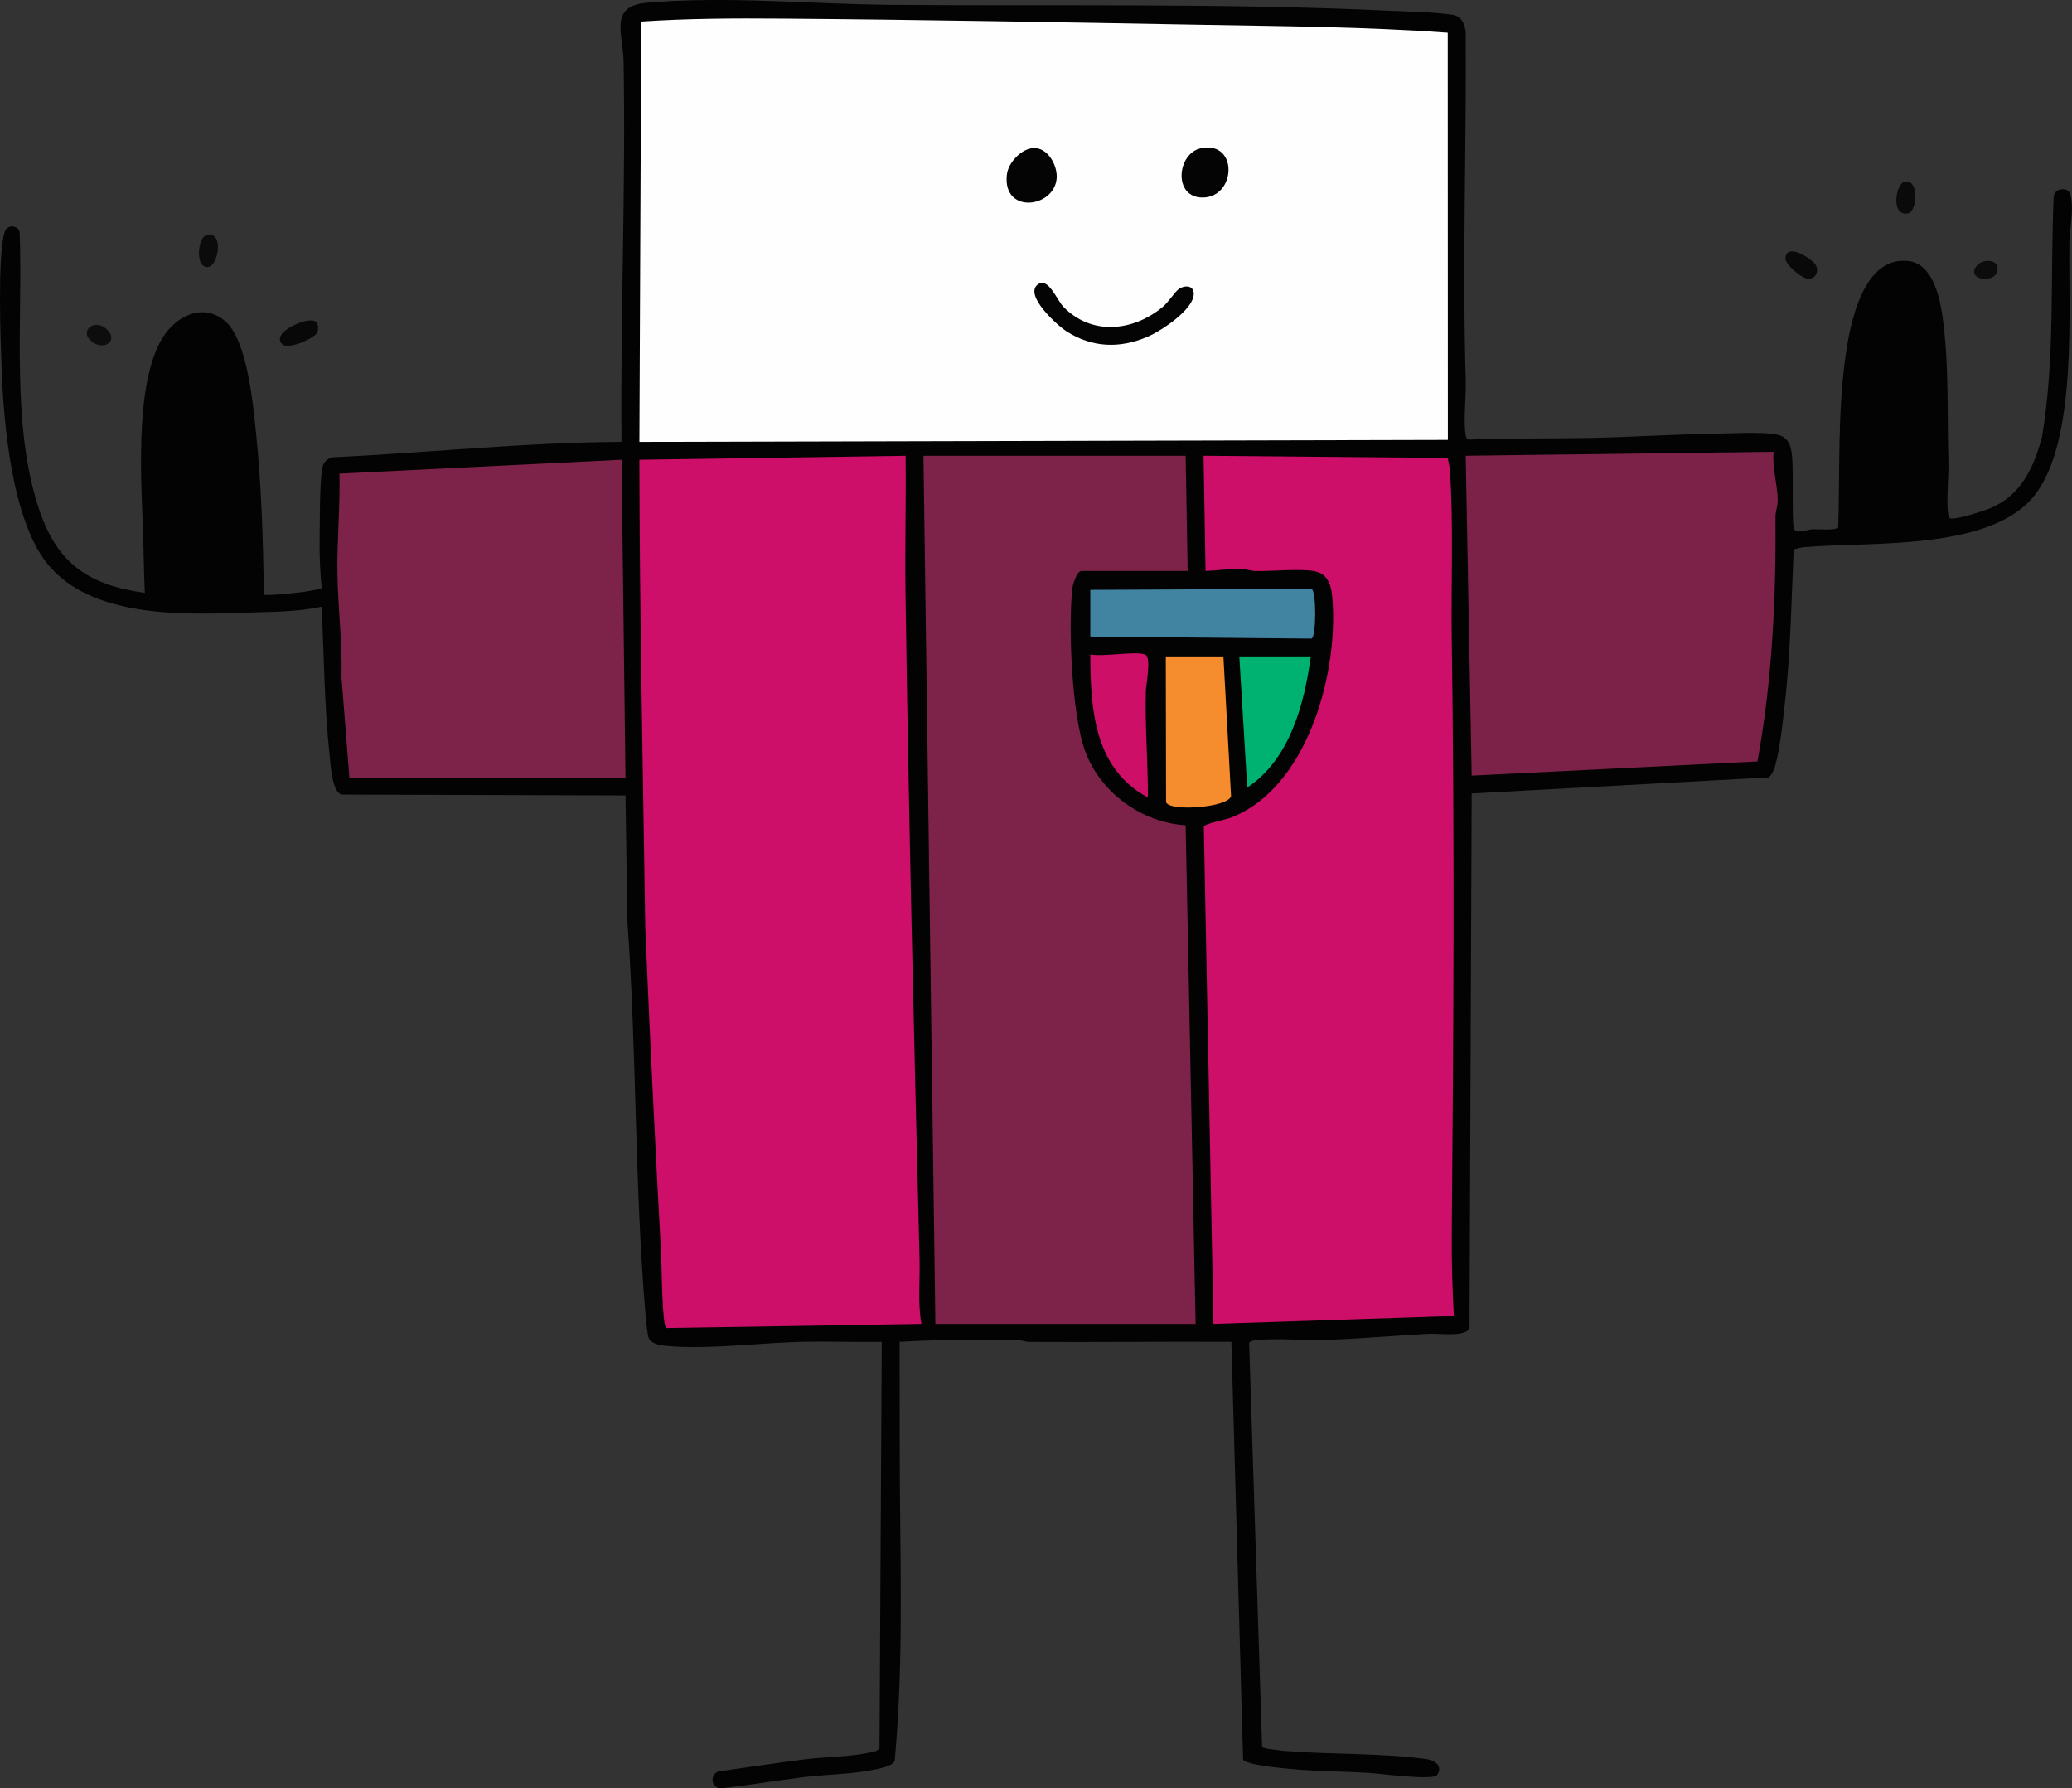
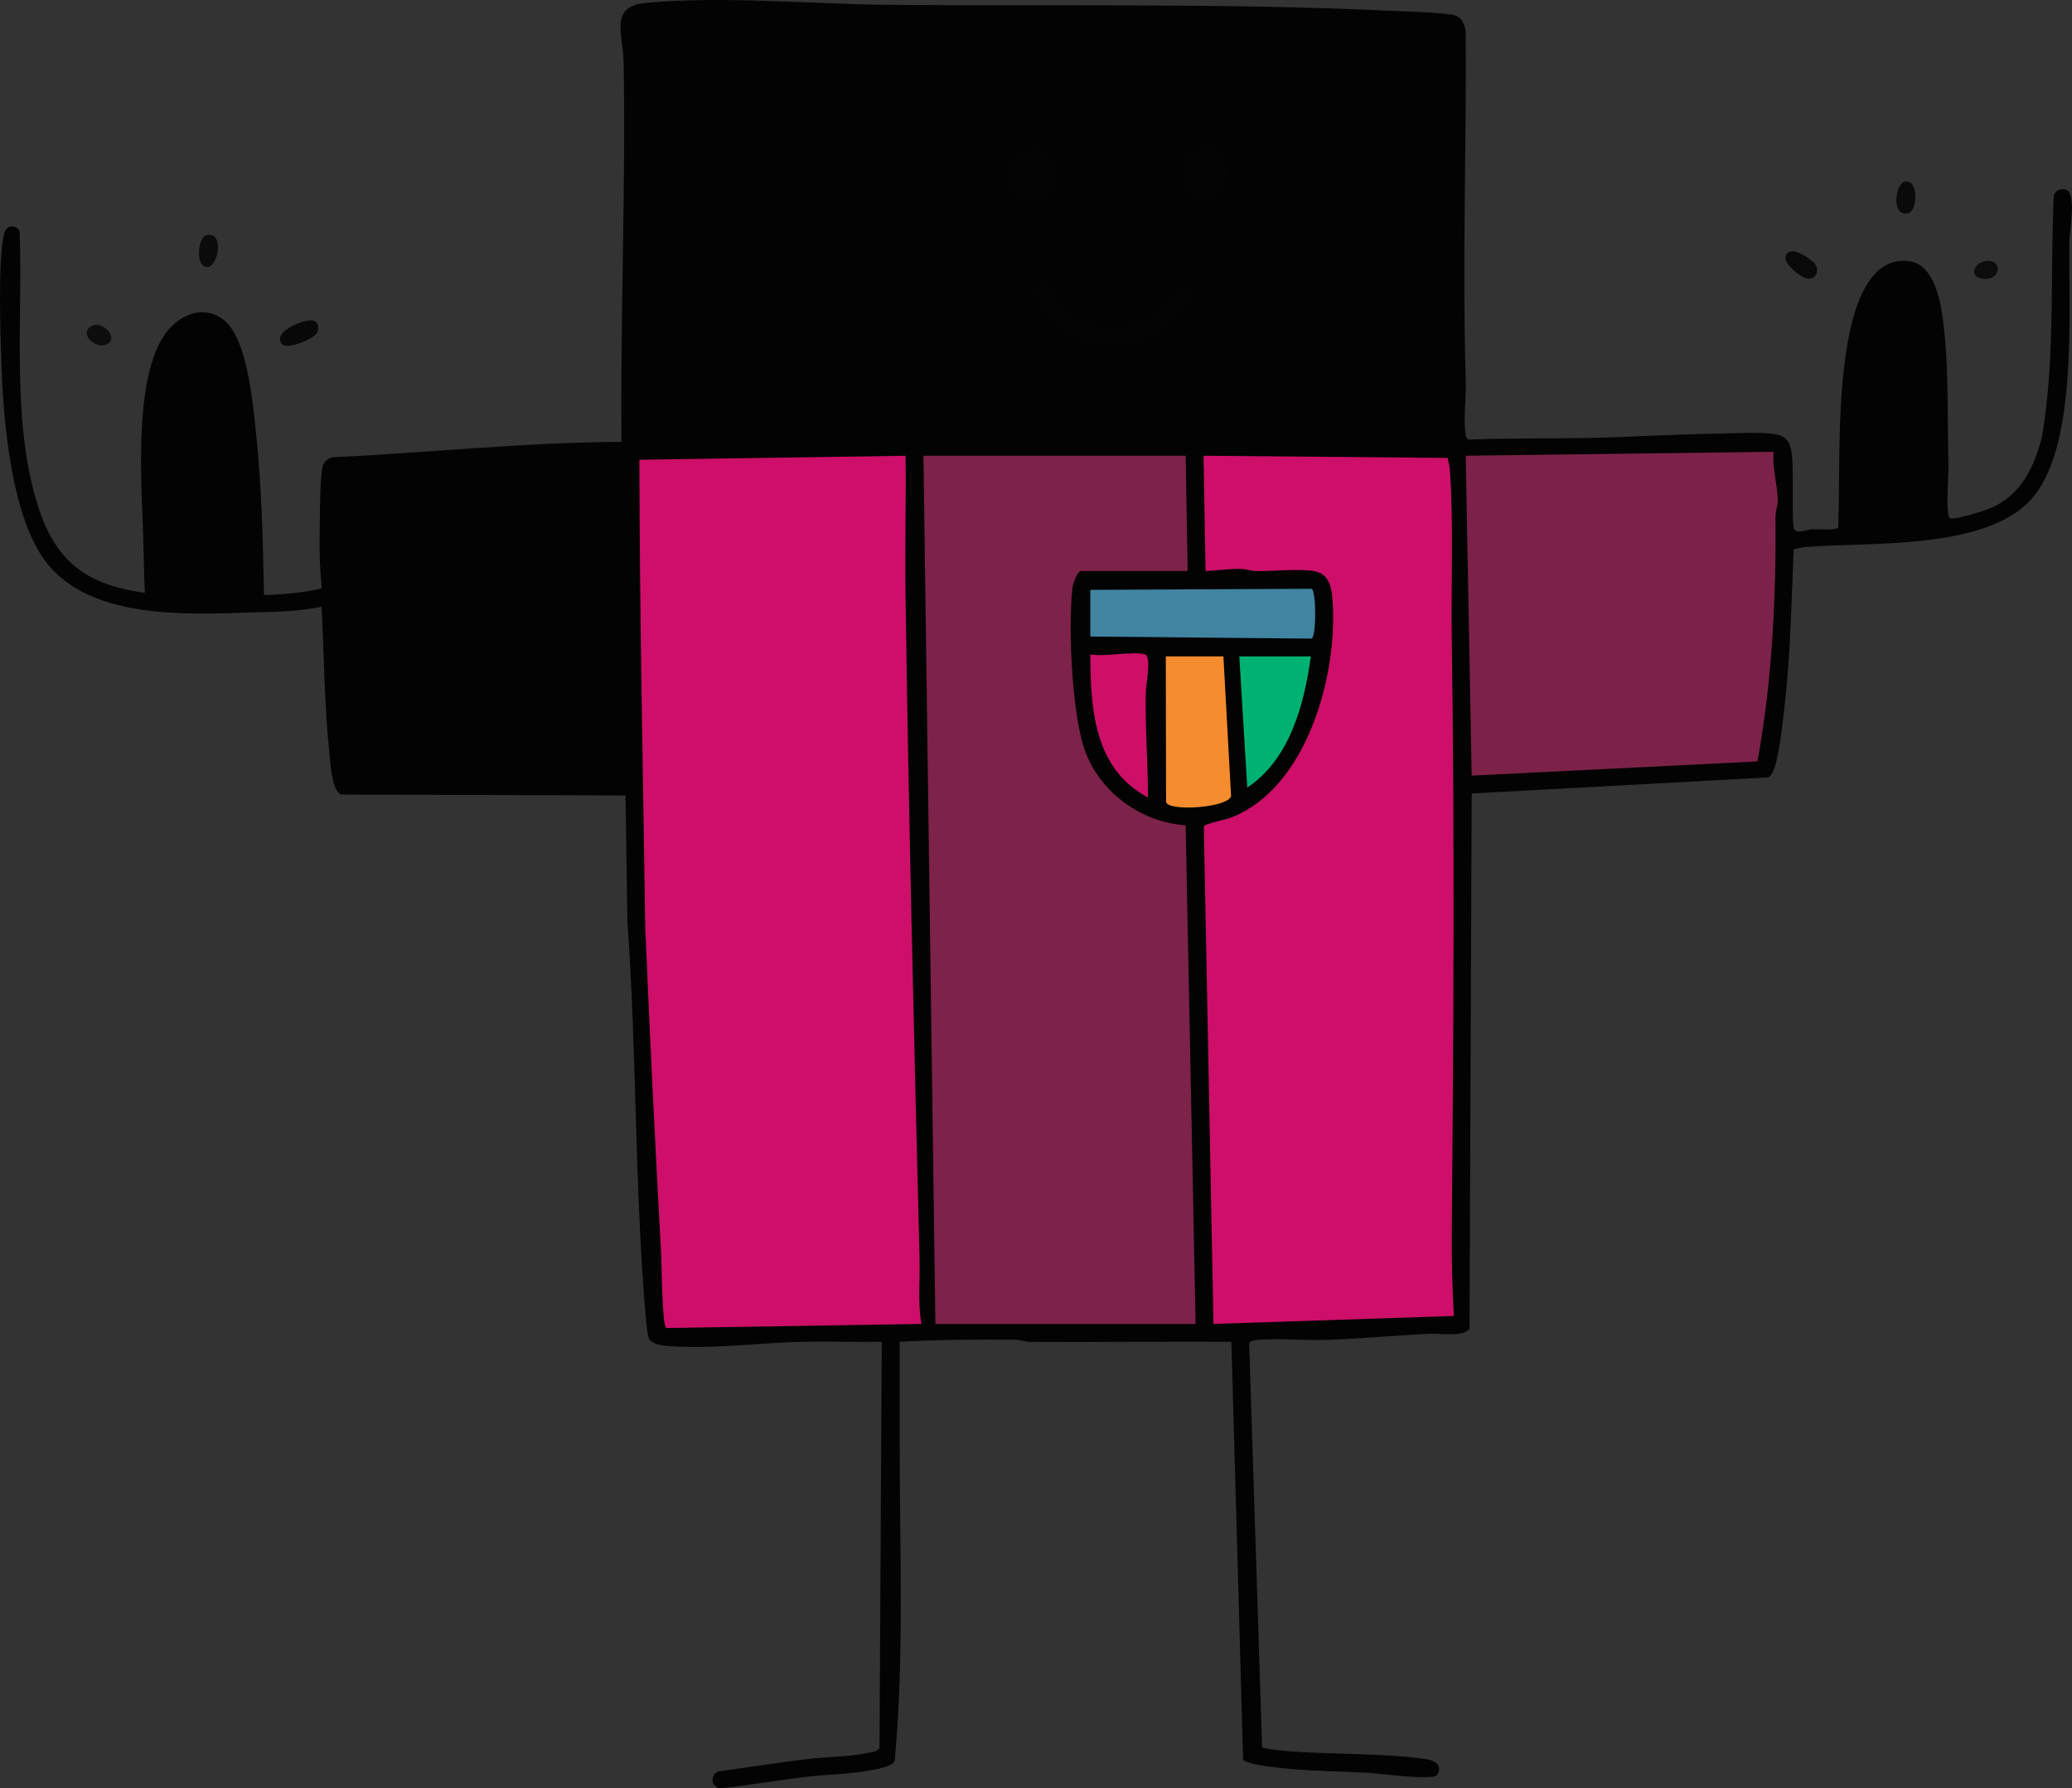
<svg xmlns="http://www.w3.org/2000/svg" id="Layer_1" data-name="Layer 1" viewBox="0 0 1043.12 900.21">
  <rect x="0" y="0" width="1043.12" height="900.21" fill="#333333" stroke="none" />
  <defs>
    <style>
      .cls-1 {
        fill: #f58c2e;
      }

      .cls-2 {
        fill: #cd0f68;
      }

      .cls-3 {
        fill: #cd0f69;
      }

      .cls-4 {
        fill: #030303;
      }

      .cls-5 {
        fill: #0d0d0d;
      }

      .cls-6 {
        fill: #00b272;
      }

      .cls-7 {
        fill: #4184a2;
      }

      .cls-8 {
        fill: #0b0b0b;
      }

      .cls-9 {
        fill: #7d2248;
      }

      .cls-10 {
        fill: #040404;
      }

      .cls-11 {
        fill: #080808;
      }

      .cls-12 {
        fill: #fefefe;
      }

      .cls-13 {
        fill: #0c0c0c;
      }

      .cls-14 {
        fill: #0a0a0a;
      }

      .cls-15 {
        fill: #090909;
      }

      .cls-16 {
        fill: #7c2248;
      }
    </style>
  </defs>
  <path class="cls-4" d="M903.02,276.51c-1.11,24.67-1.52,49.81-4.11,74.39-1.01,9.57-2.71,25.9-5.26,34.74-.52,1.81-1.73,4.65-3.33,5.67l-149.41,8.09-1.1,269.4c-2.73,4.31-15.28,2.3-20.44,2.56-17.27.89-34.71,2.52-51.92,3.08-10.82.35-22.43-.82-33.08-.09-1.23.08-5.17.31-5.5,1.71l6.52,203.35c.62.81,9.77,1.78,12.03,1.97,22.62,1.85,48.89.95,70.89,4.11,4.06.58,8.26,3.49,5.16,7.97-2,2.88-29.18-.76-34.07-1.06-13.27-.8-26.75-.77-39.98-2.02-4.09-.38-21.8-1.97-23.59-4.65l-5.91-210.34c-33.83-.19-67.7.26-101.55.05-2.36-.01-4.55-1.06-6.92-1.08-19.55-.15-39.06-.08-58.55,1.04-.07,11.83.09,23.7.05,35.55-.02,4.99,0,9.95,0,14.92-.08,53.69,2.39,107.13-2.53,160.55-1.38,2.95-10.01,4.3-13.15,4.85-10.73,1.91-21.93,1.92-32.74,3.26-13.98,1.73-27.91,4.11-41.91,5.68-4.76-.64-5.25-6.87-.96-8.55,14.61-2.02,29.23-4.3,43.87-6.13,10.13-1.27,21.93-1.16,31.74-3.26,1.72-.37,4.87-.65,5.5-2.5l1.14-204.37c-12.83.22-25.71-.26-38.55-.04-21.69.37-48.82,4.07-70,2.08-2.87-.27-6.84-.85-8.53-3.47-.93-1.43-1.7-10.45-1.92-13.08-5.5-65.42-4.32-131.55-9.05-196.95l-.95-63.55-143.06-.44c-4.76-1.57-5.43-15.36-5.94-20.06-2.66-24.68-2.73-49.72-4.01-74.5-12.67,2.67-24.77,2.52-37.54,2.96-32.1,1.11-78.96,2.86-100.87-25.04C6.19,261.29,1.93,214.52.87,186.95c-.58-15.07-2.18-57.3,1.35-69.78,1.35-4.78,7.06-3.62,7.69-.26,1.66,44.65-4.56,97.23,9.96,140.04,9.15,26.98,25.07,37.58,53.03,41.46-.47-10.83-.57-21.7-.95-32.54-.92-25.9-4.6-79.76,12.94-99.98,7.35-8.48,18.99-12.36,28.37-4.33,11.31,9.69,14.12,41.82,15.64,56.36,2.81,26.96,3.52,54.39,4,81.5,3.62.54,28.61-1.99,29.06-3.62-.85-8.33-1.17-16.49-1.05-24.88.14-9.56.04-23.87.99-33.01.42-4.05,1.22-6.35,5.27-7.73,48.6-2.28,97.02-7.53,145.73-7.77-.62-63.84,2.18-127.7,1.04-191.55-.25-13.82-7.47-27.74,11.47-29.44,39.98-3.58,82.79.69,122.94,1.02,83.47.7,166.8-.94,250.08,2.92,10.01.46,23.31.64,32.9,2.1,4.37.67,5.97,4.42,6.58,8.42.39,58.73-1.76,117.4.02,175.98.23,7.71-1.3,20.24-.04,27.04.21,1.14.34,2.02,1.64,2.36,20.29-.79,40.6-.43,60.9-.82,20.11-.39,40.81-1.79,60.92-2.08,8.48-.12,26.27-1.25,33.61.47,3.86.91,5.97,3.48,6.69,7.31,1.82,5.87.02,37.96,1.67,40.32s6.72.03,9.07-.05c2.73-.1,11.87.75,13.05-.95.85-28.45-.32-57.13,3.56-85.44,2.32-16.9,8.88-51.88,32.29-48.53,11.31,1.61,15.03,17.01,16.45,26.54,3.6,24.15,2.46,50.44,3.18,74.82.19,6.42-1.32,22.03.1,26.9.37,1.29.78,1.25,1.91,1.24,3.62-.02,15.17-3.57,18.92-5.12,15.58-6.44,21.99-20.42,26.15-35.85,6.72-39.84,4.12-80.77,5.9-121.1.44-3.1,3.57-4.29,6.3-3.39,5.28,1.73,1.71,20.65,1.63,25.32-.64,34.85,4.3,100.75-17.54,128.46-22.2,28.17-82.71,23.26-115.91,26.09-1.83.16-3.61.8-5.4,1.1Z" />
  <path class="cls-11" d="M153.63,161.62c4.73-1,7.27.09,6.3,5.27-.58,3.07-15.16,9.74-18.12,6.1-4.3-5.29,7.91-10.55,11.82-11.37Z" />
  <path class="cls-15" d="M913.6,132.7c2.69,3.29.6,8.34-3.97,7.53-2.87-.51-11.04-7.09-10.77-10.27.67-7.89,12.36-.17,14.74,2.74Z" />
  <path class="cls-14" d="M958.61,91.54c7.58-2.18,6.92,15.12,1.77,15.92-8.6,1.34-6.02-14.7-1.77-15.92Z" />
  <path class="cls-8" d="M103.57,118.55c9.51-3.12,6.52,15.86.83,15.89-6.27.04-4.73-14.61-.83-15.89Z" />
  <path class="cls-5" d="M54.61,166.69c4.62,5.53-3.01,10.17-8.97,4.76s2.95-11.96,8.97-4.76Z" />
  <path class="cls-13" d="M995.22,133.7c2.87-3.43,10.97-3.49,10.46,2.05-.7,7.56-16.6,5.28-10.46-2.05Z" />
-   <path class="cls-12" d="M728.85,16.46l.06,204.96-407.01,1,.94-211.57c23.5-1.58,47.03-1.67,70.61-1.48,70.06.54,140.79,1.83,210.91,3.09,41.48.75,83.07,1,124.49,4.01Z" />
  <path class="cls-3" d="M455.91,229.4c.27,22.83-.36,45.71-.05,68.55,1.54,111.84,4.31,224.18,7.08,335.92.27,10.84-.97,21.87.95,32.54l-128.38,2.07c-2.26-.61-2.38-32.08-2.63-36.55-3.03-54.96-5.72-110.09-8.03-164.97-1.12-78.39-2.83-157.03-2.96-235.55l134.01-2Z" />
  <path class="cls-9" d="M596.91,229.41l1,58h-53.5c-2.13,0-4.26,6.41-4.5,8.5-2.22,19.4-.34,64.38,6.51,82.49,7.9,20.87,28.27,35.54,50.48,37.02l5.01,251h-131s-6-437.01-6-437.01h132Z" />
  <path class="cls-3" d="M728.8,230.52c.46,2.1,1,4.17,1.15,6.35,1.88,27.35.51,57.44.92,85.08,1.47,99.53.91,199.36,0,298.91-.13,13.92.32,27.68,1.05,41.55l-121.01,4-4.86-250.37c.5-1.47,10.65-3.34,13.55-4.45,38.01-14.54,53.58-70.72,51.36-107.72-.4-6.61-.99-14.51-8.75-16.25-6.93-1.55-21.81-.05-29.83-.17-2.61-.04-5.05-1.05-7.91-1.09-6.01-.08-11.62.83-17.55,1.05l-1-58.01,122.9,1.11Z" />
  <path class="cls-16" d="M892.91,227.4c-.82,7.94,2.03,16.83,2.08,24.51.02,2.86-1.15,5.35-1.13,7.95.32,41.17-1.7,82.96-9.09,123.41l-143.87,7.14-3-161.01,155.01-2Z" />
-   <path class="cls-9" d="M312.91,231.4l2,160.01h-139.01s-3.98-50.52-3.98-50.52c.47-17.62-1.85-35.47-2.05-52.95-.19-16.57,1.41-32.99,1.04-49.55l142.01-7Z" />
  <path class="cls-7" d="M548.91,296.91l111.33-.54c2.51.59,2.51,24.5,0,25.08l-111.33-1.04v-23.5Z" />
  <path class="cls-1" d="M615.91,330.41l3.86,70.31c-1.37,5.77-31.05,7.96-32.73,3.06l-.13-73.37h29Z" />
  <path class="cls-2" d="M576.41,329.41c3.44,1.06.54,15.27.45,18.45-.47,17.9,1.11,35.68,1.04,53.55-27.05-14.4-28.93-44.44-28.99-72,6.83,1.32,21.77-1.77,27.5,0Z" />
  <path class="cls-6" d="M659.91,330.41c-3.32,24.25-10.6,51.81-31.99,66l-4.01-66h36Z" />
  <path class="cls-10" d="M593.19,145.71c2.71-2.19,7.8-2.42,7.79,2.18-.02,8.03-16.62,18.81-23.4,21.69-13.94,5.93-27.77,5.44-40.6-2.76-4.7-3-21.35-18.09-14.67-23.51,5.32-4.32,9.72,7.69,13.06,11.12,14.26,14.67,35.17,12.4,50.05,0,2.77-2.31,5.78-7.12,7.76-8.72Z" />
  <path class="cls-10" d="M519.68,74.59c7.61-.87,12.88,8.61,12.28,15.32-1.33,14.84-27.33,18.08-25.06-2.03.66-5.87,7-12.63,12.79-13.29Z" />
  <path class="cls-10" d="M604.63,74.64c18.94-3.87,17.75,24.8.77,24.79-15,0-12.84-22.32-.77-24.79Z" />
</svg>